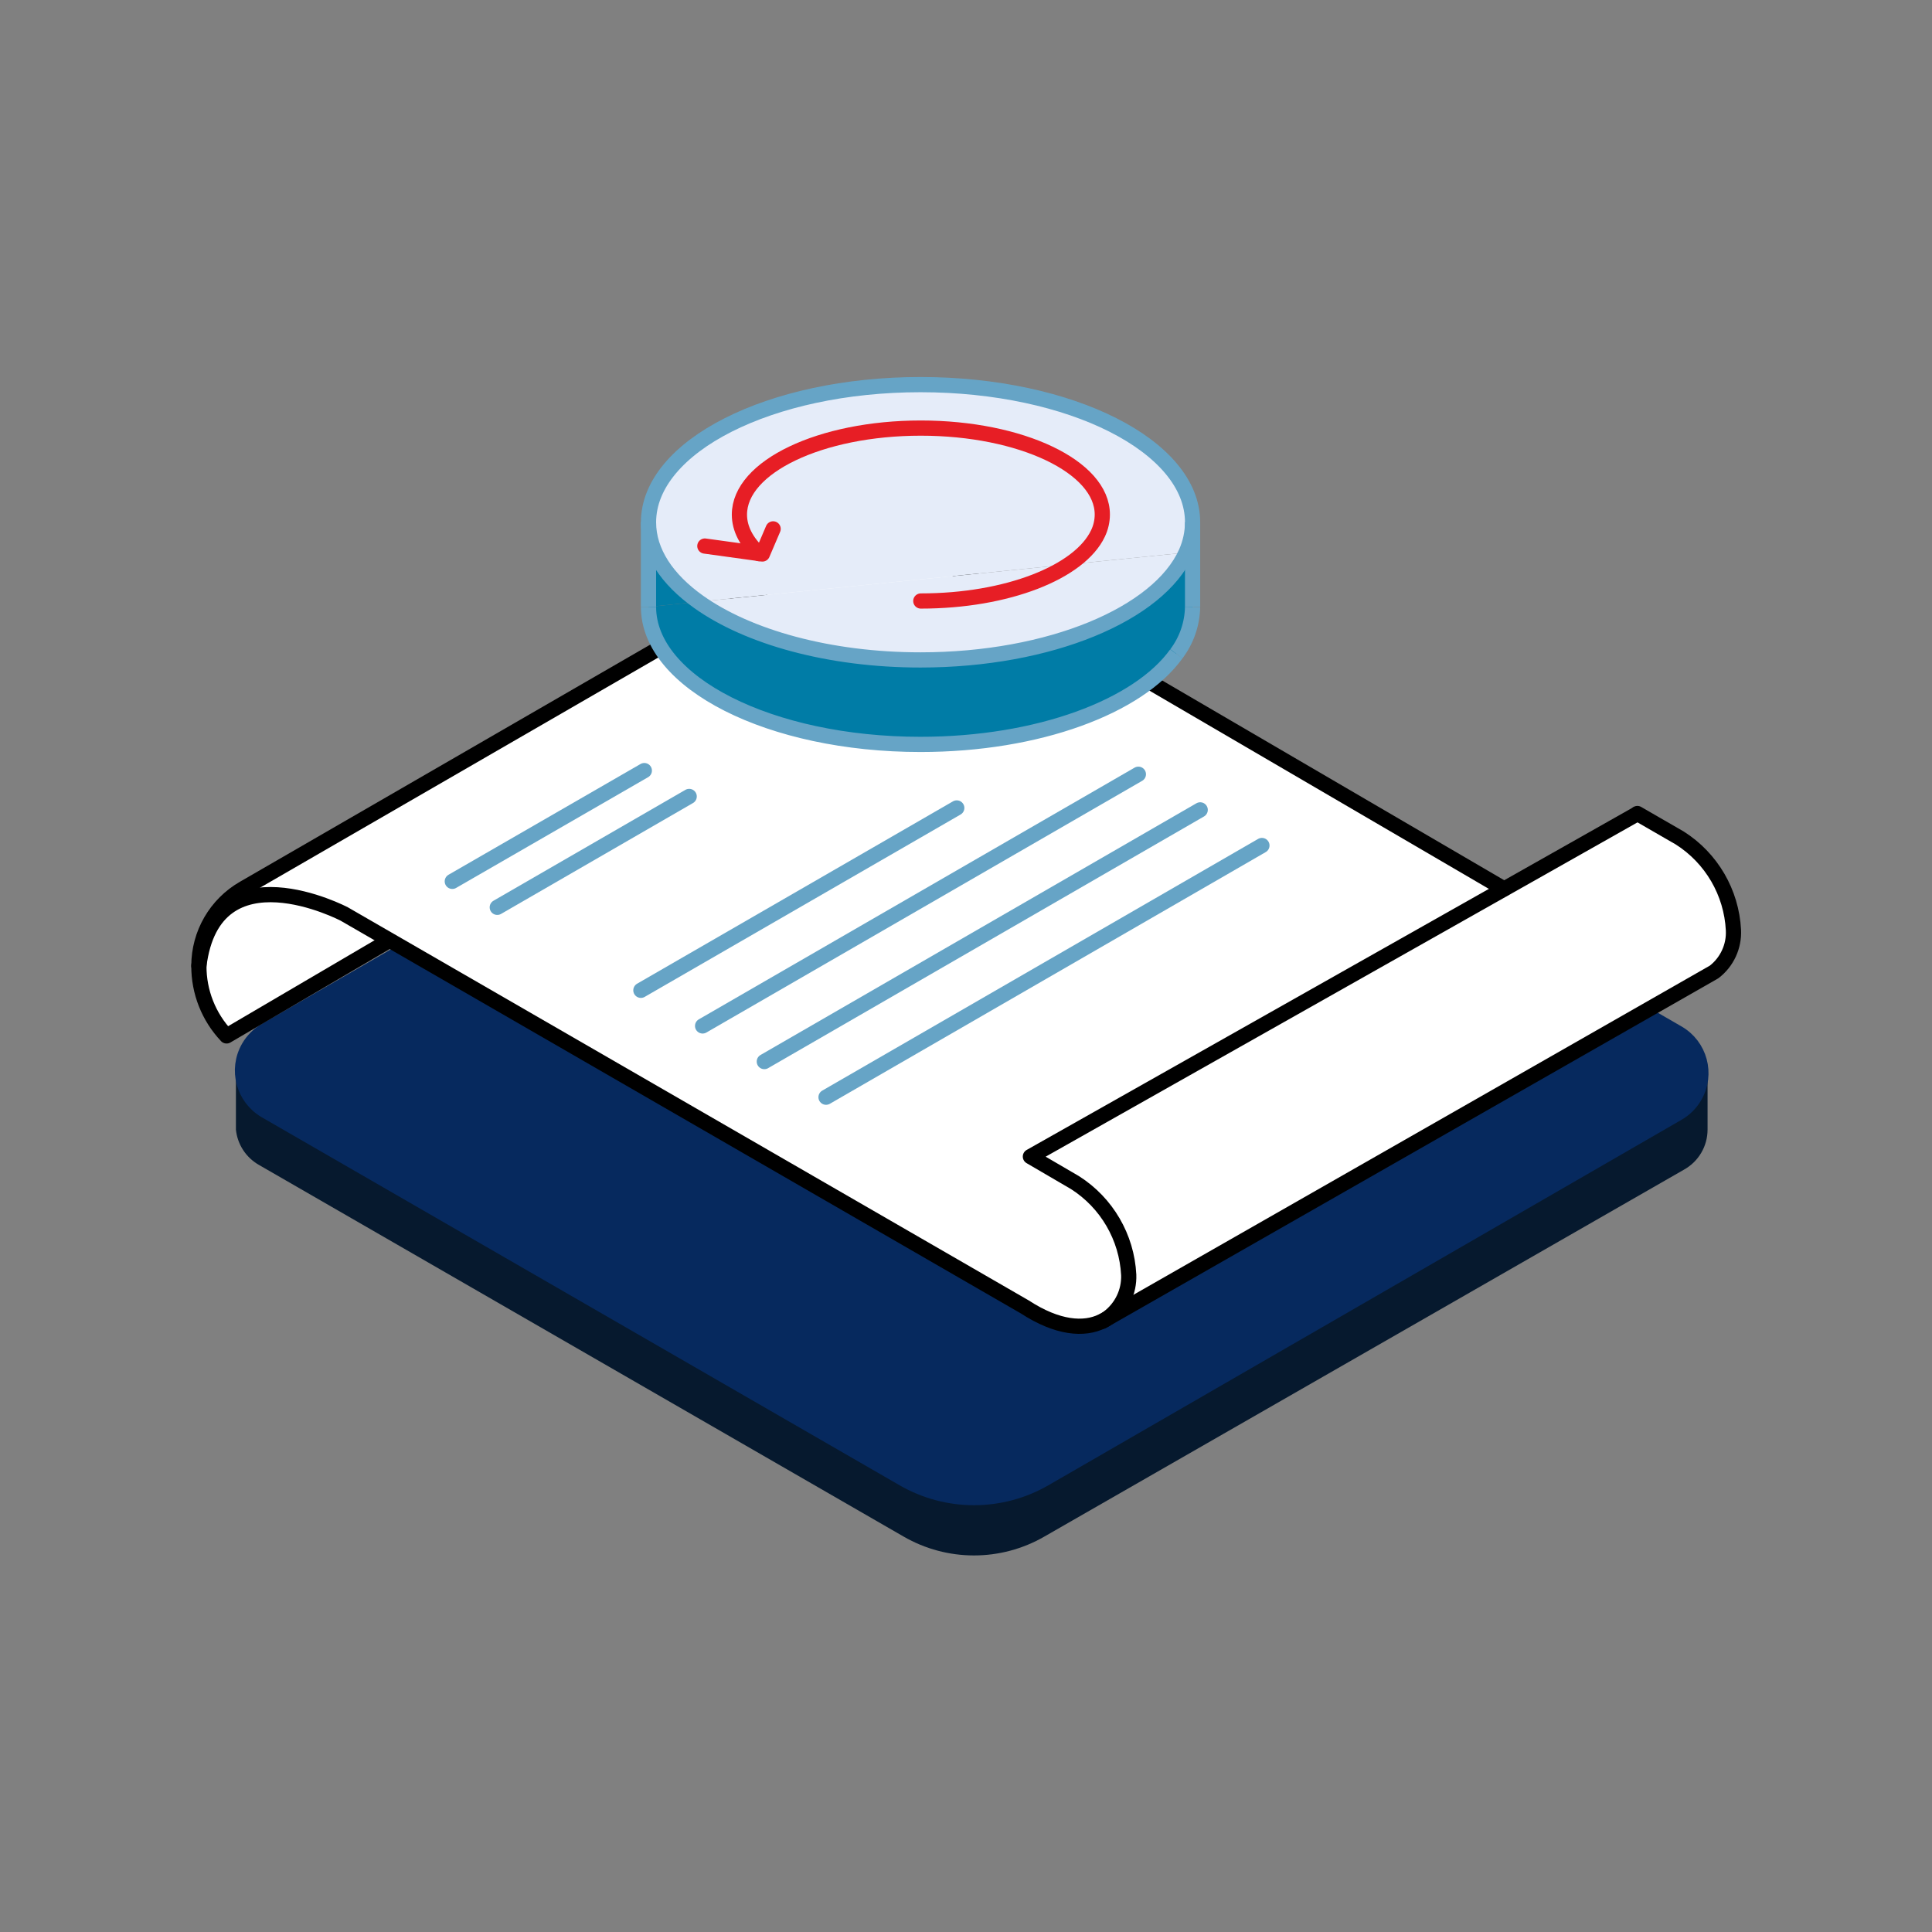
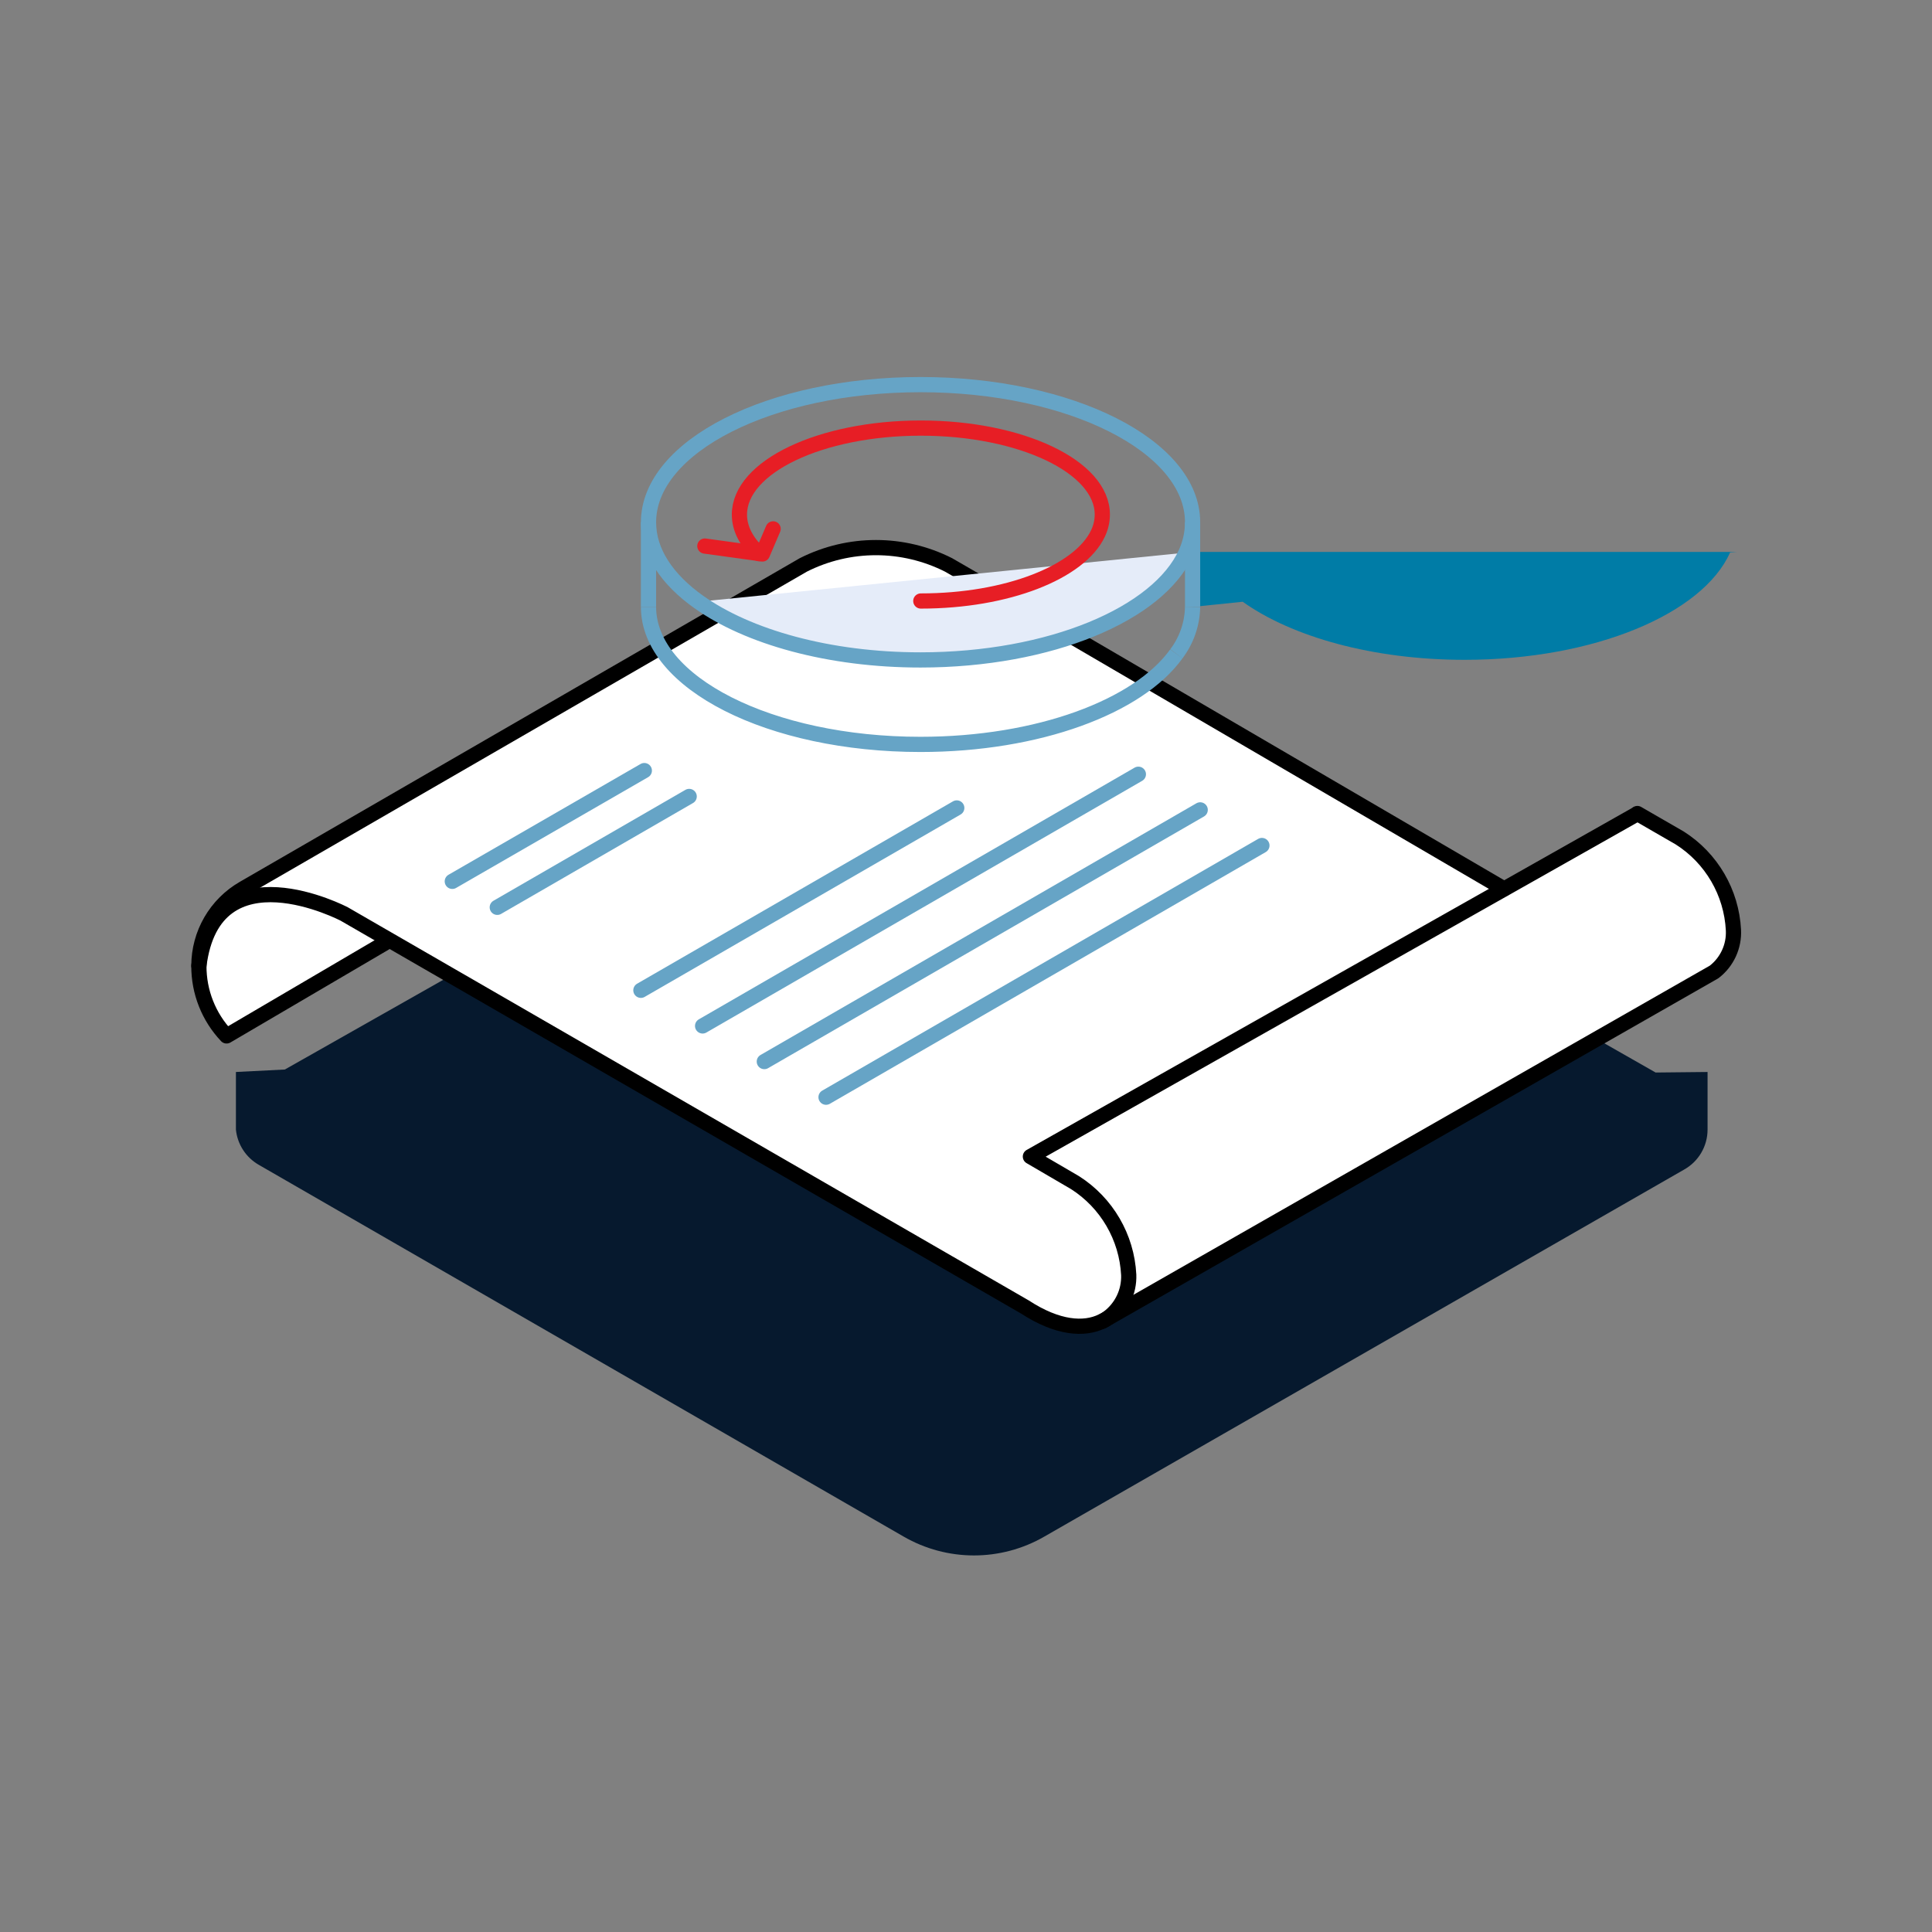
<svg xmlns="http://www.w3.org/2000/svg" id="ICONS" viewBox="0 0 180 180">
  <rect x="0" y="0" width="180" height="180" fill="#808080" stroke="none" />
  <path d="M102.67,123.104l.57-.33c-.18,.13-.37,.24-.57,.33Z" fill="#fff" />
  <g>
    <path d="M154.25,99.924l-57.37-32.68c-4.061-2.35-9.069-2.35-13.13,0L26.54,99.644l-4.56,.23v5.37h0c.14,1.373,.933,2.594,2.13,3.28l60.07,34.63c4.061,2.35,9.069,2.35,13.13,0l59.6-34.19c1.345-.755,2.179-2.177,2.18-3.72v-5.37l-4.84,.05Z" fill="#06192e" />
-     <path d="M24.75,96.004l59-34.06c4.064-2.339,9.066-2.339,13.13,0l59.43,34.3c2.063,1.188,2.772,3.823,1.584,5.886-.379,.658-.926,1.205-1.584,1.584l-59,34.06c-4.064,2.339-9.066,2.339-13.13,0L24.75,103.484c-2.066-1.194-2.772-3.837-1.578-5.902,.379-.655,.923-1.199,1.578-1.578Z" fill="#06295e" stroke="#06295e" stroke-miterlimit="10" stroke-width="1.417" />
  </g>
  <path d="M152.55,75.794l3.95,2.28c2.959,1.88,4.823,5.078,5,8.58,.076,1.517-.597,2.974-1.8,3.9l-56.42,32.22c1.259-.936,1.977-2.432,1.92-4-.18-3.503-2.043-6.703-5-8.59l-4.2-2.43,44.16-24.94,12.28-6.94,.11-.08Z" fill="#fff" />
  <path d="M88.39,52.634l6.74,3.9,45,26.28-44.13,24.94,4.23,2.44c2.957,1.887,4.82,5.087,5,8.59,.057,1.568-.661,3.064-1.92,4l-.57,.33c-1.66,.81-4.12,.63-7.19-1.34l-63.48-36.62s-12.15-6.37-13.54,4.83c-.001-2.982,1.594-5.736,4.18-7.22l52.14-30.1c4.257-2.153,9.283-2.153,13.54,0v-.03Z" fill="#fff" />
  <path d="M102.67,123.104l.57-.33c-.177,.131-.368,.242-.57,.33Z" fill="#fff" />
  <path d="M21.11,96.514l14.779-8.672s-9.053-8.3-15.142-2.936c-5.416,4.77,.363,11.608,.363,11.608Z" fill="#fff" />
  <path d="M18.53,89.984c1.39-11.2,13.54-4.83,13.54-4.83l63.41,36.61c3.07,2,5.53,2.15,7.19,1.34,.202-.088,.393-.199,.57-.33,1.259-.936,1.977-2.432,1.92-4-.18-3.503-2.043-6.703-5-8.59l-4.16-2.43,44.16-24.94,12.28-6.94" fill="none" stroke="#000" stroke-linecap="round" stroke-linejoin="round" stroke-width="1.417" />
  <line x1="42.14" y1="82.114" x2="60.03" y2="71.794" fill="none" stroke="#66a4c6" stroke-linecap="round" stroke-miterlimit="10" stroke-width="1.417" />
  <line x1="46.33" y1="84.534" x2="64.21" y2="74.204" fill="none" stroke="#66a4c6" stroke-linecap="round" stroke-miterlimit="10" stroke-width="1.417" />
  <line x1="59.71" y1="92.264" x2="89.14" y2="75.274" fill="none" stroke="#66a4c6" stroke-linecap="round" stroke-miterlimit="10" stroke-width="1.417" />
  <line x1="65.46" y1="95.584" x2="106.06" y2="72.134" fill="none" stroke="#66a4c6" stroke-linecap="round" stroke-miterlimit="10" stroke-width="1.417" />
  <line x1="71.21" y1="98.904" x2="111.82" y2="75.454" fill="none" stroke="#66a4c6" stroke-linecap="round" stroke-miterlimit="10" stroke-width="1.417" />
  <line x1="76.96" y1="102.224" x2="117.57" y2="78.774" fill="none" stroke="#66a4c6" stroke-linecap="round" stroke-miterlimit="10" stroke-width="1.417" />
  <path d="M140.12,82.814l-45-26.28-6.74-3.9c-4.257-2.153-9.283-2.153-13.54,0l-52.13,30.13c-2.586,1.484-4.181,4.238-4.18,7.22-.013,2.428,.912,4.767,2.58,6.53l14.779-8.672" fill="none" stroke="#000" stroke-linecap="round" stroke-linejoin="round" stroke-width="1.417" />
  <path d="M152.55,75.794l3.95,2.28c2.959,1.88,4.823,5.078,5,8.58,.076,1.517-.597,2.974-1.8,3.9l-56.42,32.22-.57,.33" fill="none" stroke="#000" stroke-linecap="round" stroke-linejoin="round" stroke-width="1.417" />
-   <path d="M111.11,51.424v5.12c-.028,1.58-.557,3.11-1.51,4.37-3.53,4.92-12.87,8.44-23.84,8.44-14,0-25.34-5.74-25.34-12.81l4.67-.48c4.59,3.27,12.14,5.41,20.67,5.41,12.08,0,22.18-4.28,24.74-10l.61-.05Z" fill="#007ca6" />
-   <path d="M111.11,48.654c-.004,.976-.212,1.939-.61,2.83l-45.41,4.58c-2.94-2.09-4.67-4.65-4.67-7.41,0-7.08,11.34-12.83,25.34-12.83s25.35,5.75,25.35,12.83Z" fill="#e5ecf9" />
+   <path d="M111.11,51.424v5.12l4.67-.48c4.59,3.27,12.14,5.41,20.67,5.41,12.08,0,22.18-4.28,24.74-10l.61-.05Z" fill="#007ca6" />
  <path d="M65.09,56.064l45.41-4.58c-2.56,5.71-12.66,10-24.74,10-8.53-.01-16.08-2.13-20.67-5.42Z" fill="#e5ecf9" />
-   <path d="M65.09,56.064l-4.67,.48v-7.89c0,2.76,1.73,5.32,4.67,7.41Z" fill="#007ca6" />
  <path d="M109.6,60.914c-3.53,4.92-12.87,8.44-23.84,8.44-14,0-25.34-5.74-25.34-12.81" fill="none" stroke="#66a4c6" stroke-miterlimit="10" stroke-width="1.417" />
  <path d="M111.11,56.544c-.028,1.58-.557,3.11-1.51,4.37" fill="none" stroke="#66a4c6" stroke-miterlimit="10" stroke-width="1.417" />
  <path d="M111.11,48.654c-.004,.976-.212,1.939-.61,2.83-2.56,5.71-12.66,10-24.74,10-8.53,0-16.08-2.14-20.67-5.41-2.94-2.09-4.67-4.65-4.67-7.41,0-7.08,11.34-12.83,25.34-12.83s25.35,5.74,25.35,12.82Z" fill="none" stroke="#66a4c6" stroke-miterlimit="10" stroke-width="1.417" />
  <line x1="60.42" y1="48.654" x2="60.42" y2="56.544" fill="none" stroke="#66a4c6" stroke-miterlimit="10" stroke-width="1.417" />
  <polyline points="111.11 48.654 111.11 51.424 111.11 56.544" fill="none" stroke="#66a4c6" stroke-miterlimit="10" stroke-width="1.417" />
  <path d="M70.72,51.584c-1.17-1.09-1.83-2.33-1.83-3.64,0-4.45,7.56-8.06,16.9-8.06s16.91,3.61,16.91,8.05c0,.61-.14,1.22-.41,1.78-1.71,3.59-8.44,6.28-16.5,6.28" fill="none" stroke="#e71e25" stroke-linecap="round" stroke-linejoin="round" stroke-width="1.417" />
  <polyline points="65.67 50.874 71.03 51.614 72.03 49.274" fill="none" stroke="#e71e25" stroke-linecap="round" stroke-linejoin="round" stroke-width="1.417" />
</svg>